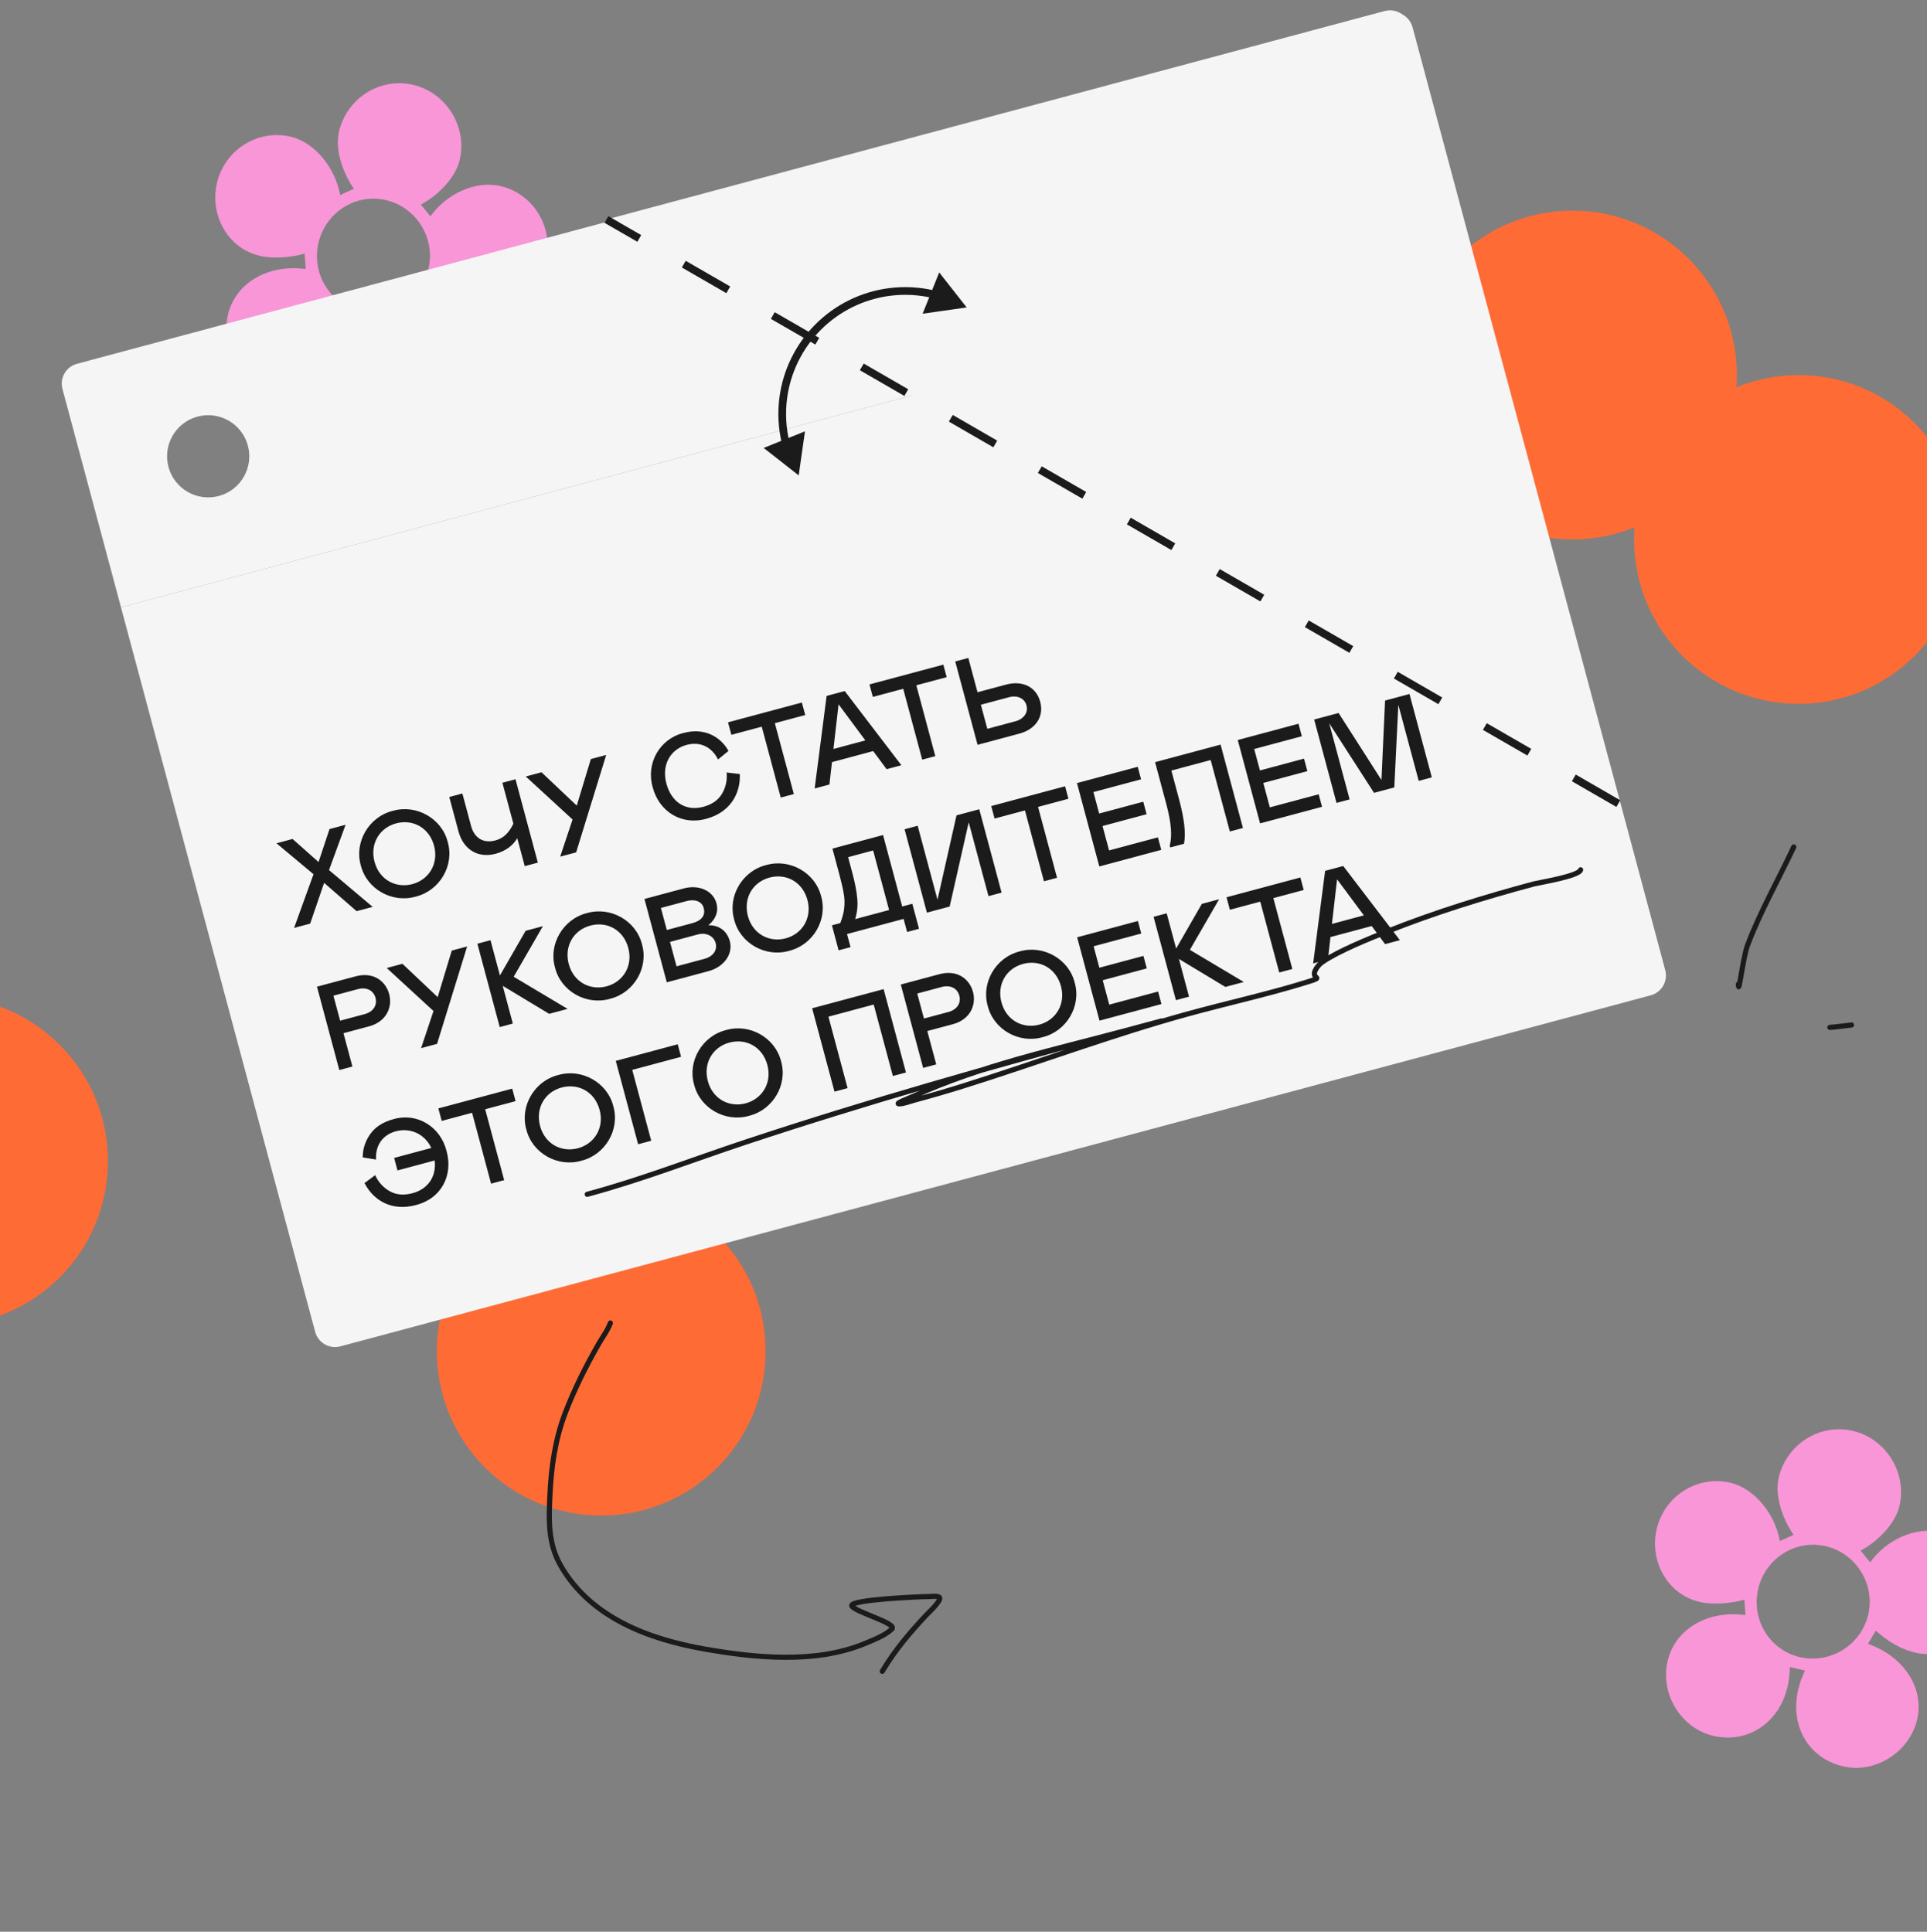
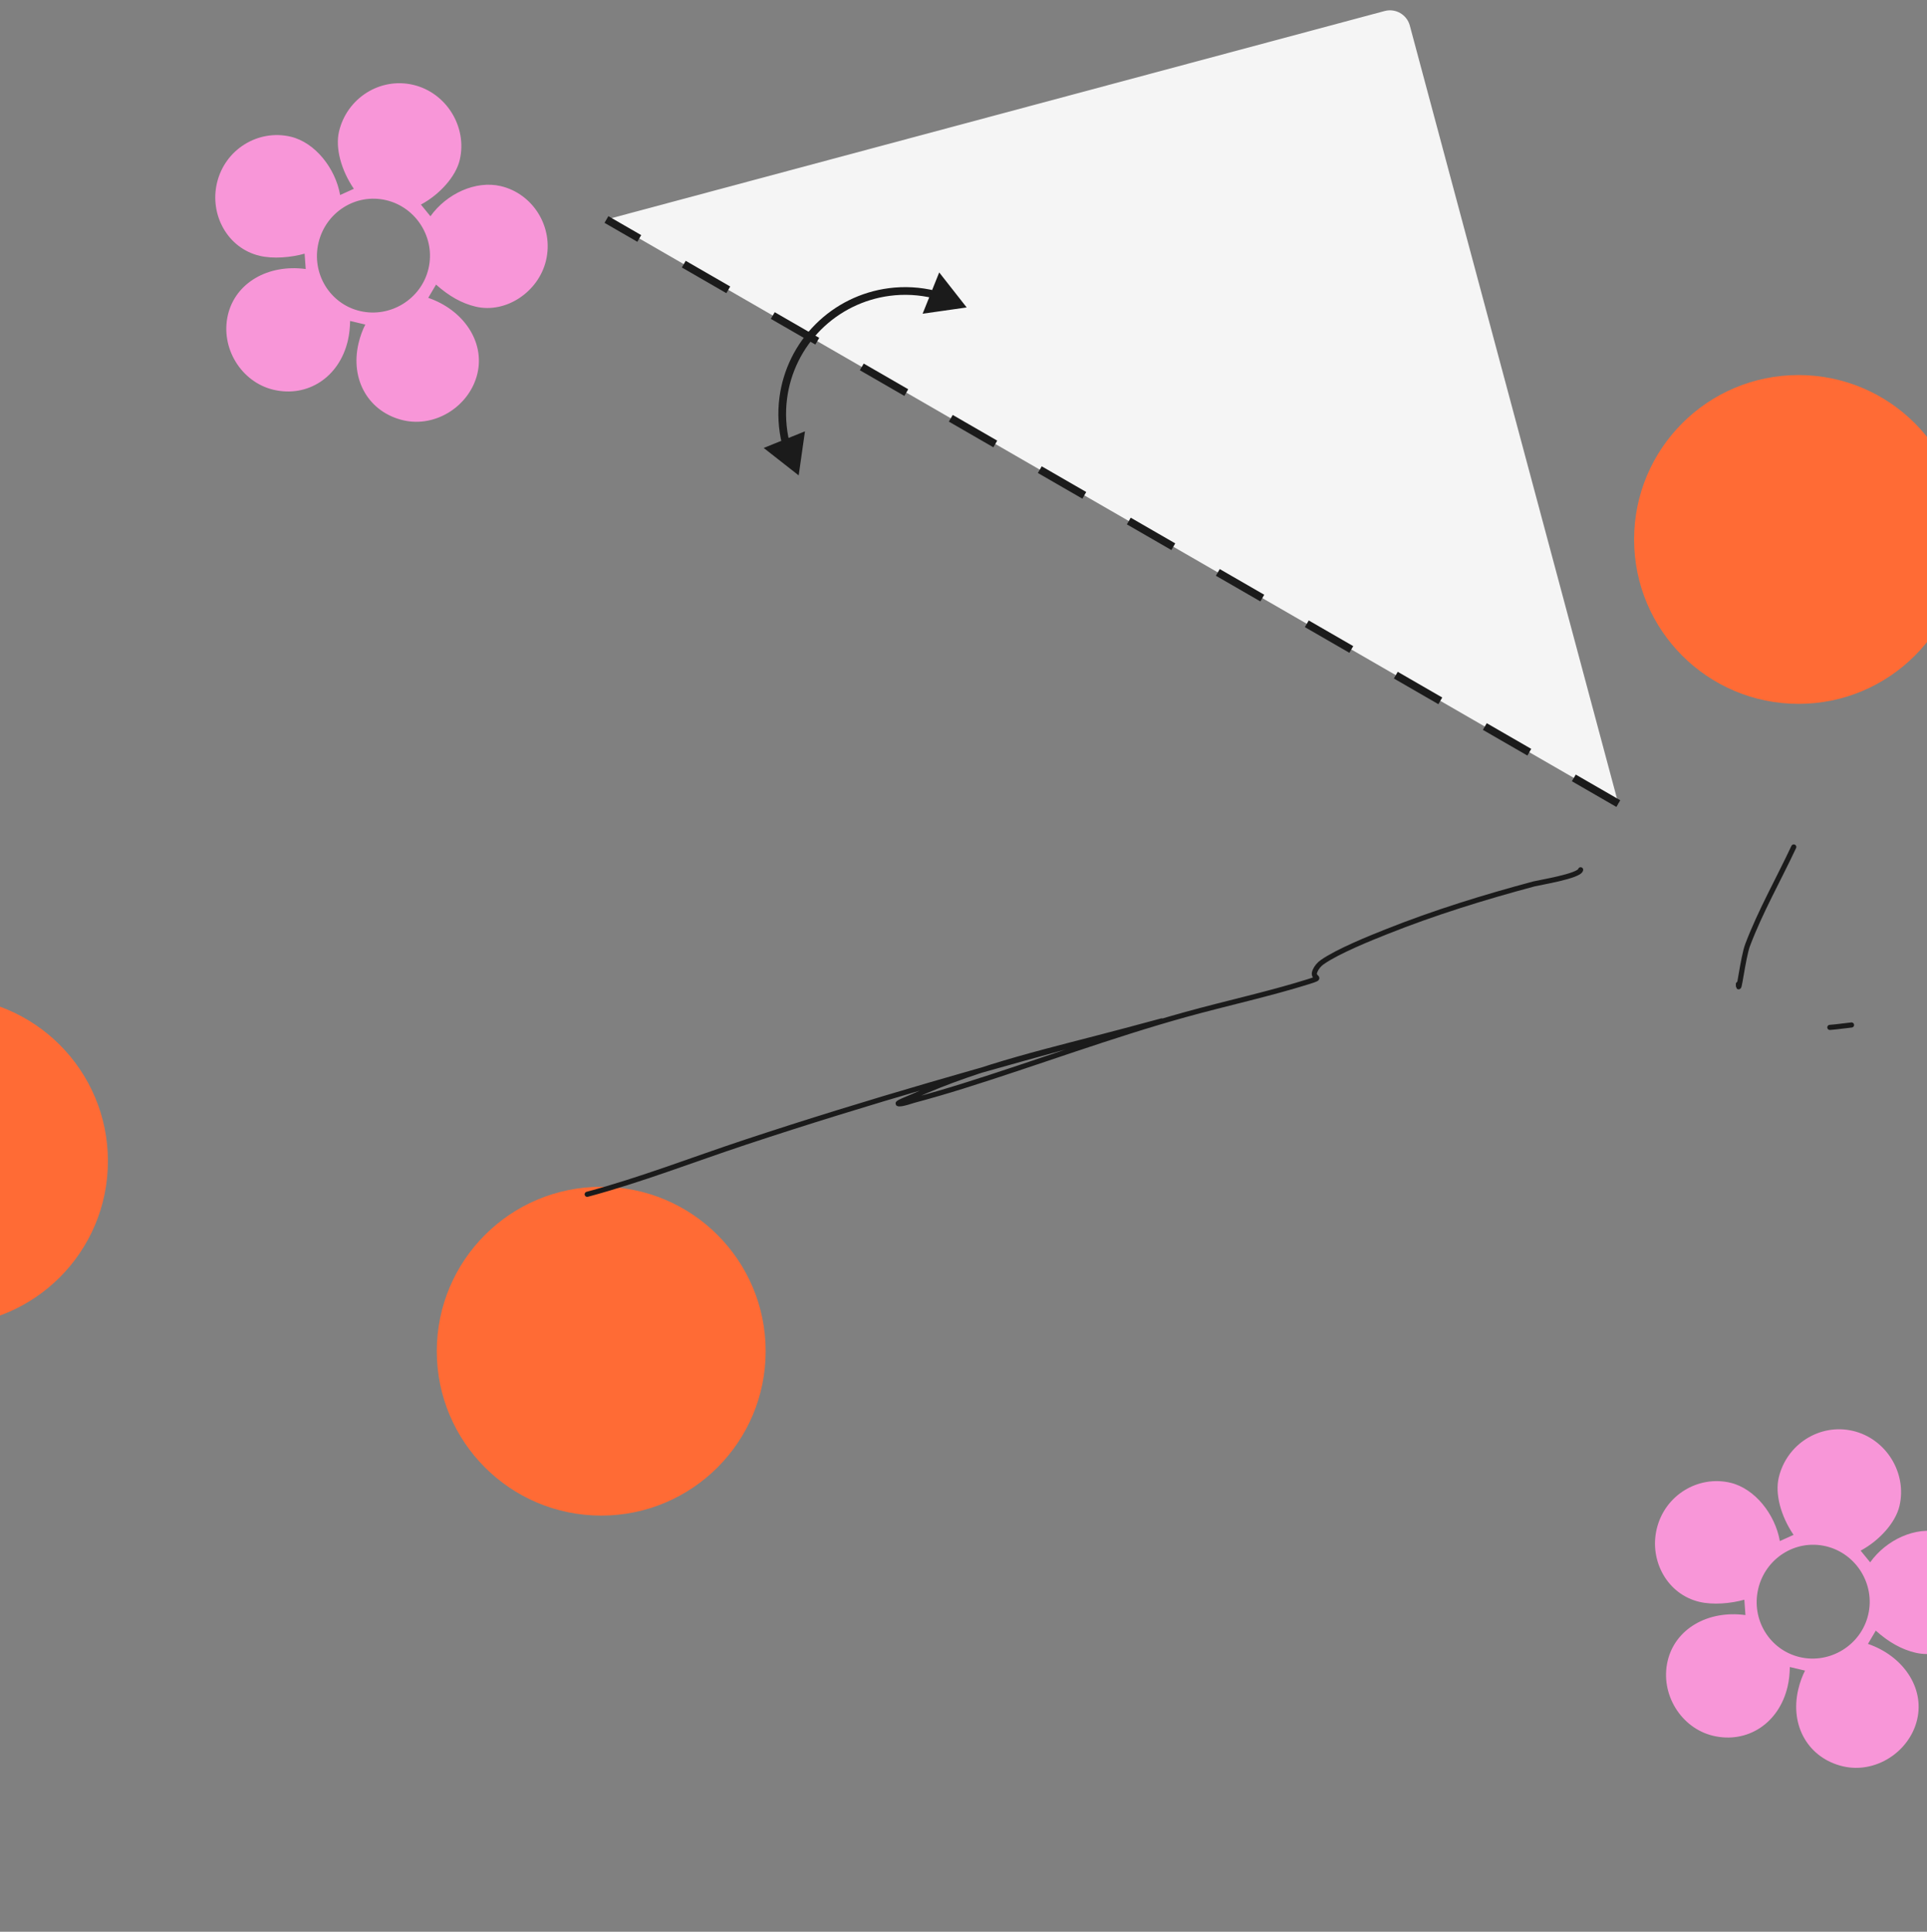
<svg xmlns="http://www.w3.org/2000/svg" width="375" height="376" viewBox="0 0 375 376" fill="none">
  <rect x="0" y="0" width="375" height="376" fill="#808080" stroke="none" />
  <g clip-path="url(#clip0_403_22264)">
-     <path d="M274 73C274 55.327 288.327 41 306 41C323.673 41 338 55.327 338 73C338 90.673 323.673 105 306 105C288.327 105 274 90.673 274 73Z" fill="#FF6B35" />
    <path d="M53.227 75.864C46.963 74.39 42.838 67.726 44.353 61.287C45.827 55.023 52.194 51.379 59.493 52.362L59.278 49.373C56.621 50.125 53.156 50.411 50.546 49.797C44.282 48.323 40.765 41.802 42.219 35.625C43.775 29.012 50.291 25.128 56.555 26.602C61.341 27.728 65.292 32.79 66.188 37.959L68.859 36.751C66.403 33.143 65.215 28.823 65.973 25.604C67.508 19.078 73.978 14.999 80.417 16.514C86.855 18.029 90.98 24.693 89.465 31.132C88.708 34.351 85.591 37.842 81.911 39.822L83.763 42.095C86.911 37.693 92.577 35.078 97.45 36.225C103.714 37.699 107.793 44.168 106.258 50.694C104.824 56.785 98.488 61.079 92.572 59.687C89.874 59.052 87.361 57.634 84.858 55.392L83.333 57.972C90.13 60.306 94.378 66.448 92.904 72.712C91.43 78.977 84.812 83.296 78.46 81.802C71.847 80.246 68.076 74.032 69.775 66.811C70.102 65.418 70.584 64.154 71.09 63.172L68.132 62.475C68.106 63.755 67.994 65.014 67.687 66.319C66.008 73.454 59.84 77.42 53.227 75.864ZM70.056 60.541C75.973 61.933 81.992 58.207 83.384 52.291C84.777 46.374 81.051 40.355 75.134 38.962C69.218 37.57 63.373 41.337 61.98 47.254C60.568 53.257 64.227 59.169 70.056 60.541Z" fill="#F896D8" />
    <path d="M333.403 337.864C327.139 336.39 323.014 329.726 324.529 323.287C326.003 317.023 332.37 313.379 339.668 314.362L339.454 311.373C336.797 312.125 333.332 312.411 330.722 311.797C324.457 310.323 320.941 303.802 322.395 297.625C323.951 291.012 330.467 287.127 336.731 288.602C341.517 289.728 345.468 294.79 346.363 299.959L349.035 298.751C346.578 295.143 345.391 290.823 346.149 287.604C347.684 281.078 354.154 276.999 360.592 278.514C367.031 280.029 371.156 286.693 369.641 293.132C368.884 296.351 365.766 299.842 362.086 301.822L363.939 304.095C367.087 299.693 372.753 297.078 377.625 298.225C383.89 299.699 387.969 306.168 386.433 312.694C385 318.785 378.664 323.079 372.747 321.686C370.05 321.052 367.537 319.634 365.034 317.392L363.509 319.972C370.306 322.306 374.554 328.448 373.08 334.712C371.605 340.977 364.988 345.297 358.636 343.802C352.023 342.246 348.251 336.032 349.951 328.81C350.278 327.418 350.759 326.154 351.266 325.171L348.308 324.475C348.282 325.755 348.17 327.014 347.862 328.319C346.183 335.454 340.016 339.42 333.403 337.864ZM350.232 322.541C356.149 323.933 362.168 320.207 363.56 314.29C364.953 308.374 361.227 302.355 355.31 300.962C349.393 299.57 343.548 303.337 342.156 309.254C340.743 315.257 344.403 321.169 350.232 322.541Z" fill="#F896D8" />
    <path d="M-43 226C-43 208.327 -28.673 194 -11 194C6.673 194 21 208.327 21 226C21 243.673 6.673 258 -11 258C-28.673 258 -43 243.673 -43 226Z" fill="#FF6B35" />
    <path d="M85 263C85 245.327 99.327 231 117 231C134.673 231 149 245.327 149 263C149 280.673 134.673 295 117 295C99.327 295 85 280.673 85 263Z" fill="#FF6B35" />
    <path d="M318 105C318 87.327 332.327 73 350 73C367.673 73 382 87.327 382 105C382 122.673 367.673 137 350 137C332.327 137 318 122.673 318 105Z" fill="#FF6B35" />
    <g clip-path="url(#clip1_403_22264)">
-       <path fill-rule="evenodd" clip-rule="evenodd" d="M11.119 71.843L273.851 1.444L286.274 47.808L23.543 118.207L11.119 71.843ZM48.24 86.743C49.384 91.01 46.851 95.397 42.584 96.54C38.316 97.684 33.929 95.151 32.786 90.884C31.642 86.616 34.175 82.229 38.443 81.086C42.71 79.942 47.097 82.475 48.24 86.743ZM258.951 38.565C263.219 37.422 265.751 33.035 264.608 28.767C263.464 24.499 259.078 21.967 254.81 23.11C250.542 24.254 248.009 28.64 249.153 32.908C250.296 37.176 254.683 39.709 258.951 38.565Z" fill="#F5F5F5" />
-       <rect width="272" height="150" transform="translate(23.543 118.207) rotate(-15)" fill="#F5F5F5" />
-       <path d="M57.227 180.615L61.01 170.16L53.806 164.139L56.936 163.301L61.989 167.786L64.122 161.375L67.252 160.537L64.024 169.353L72.527 176.516L69.398 177.354L63.076 171.843L60.357 179.777L57.227 180.615ZM76.438 157.827C81.049 156.492 86.011 159.337 87.135 163.905C88.452 168.447 85.572 173.368 80.91 174.518C76.299 175.853 71.344 173.031 70.213 168.44C68.902 163.921 71.776 158.976 76.438 157.827ZM80.258 172.084C83.457 171.227 85.407 168.12 84.47 164.619C83.532 161.119 80.359 159.385 77.09 160.261C73.821 161.137 71.953 164.271 72.885 167.748C73.829 171.272 77.059 172.941 80.258 172.084ZM102.117 168.587L100.657 163.139C99.906 164.508 98.423 165.651 96.476 166.173C92.836 167.148 90.119 165.168 89.231 161.853L87.429 155.13L89.979 154.447L91.669 160.752C92.321 163.186 94.108 164.199 96.403 163.584C97.956 163.167 98.988 162.195 99.905 160.334L97.769 152.36L100.319 151.676L104.667 167.904L102.117 168.587ZM109.011 166.74L111.421 159.51L102.321 151.14L105.381 150.32L112.238 156.806L114.979 147.748L117.969 146.947L112.117 165.908L109.011 166.74ZM129.679 152.505C130.692 156.284 133.566 157.924 136.858 157.042C138.55 156.589 139.765 155.742 140.501 154.501C141.236 153.26 141.539 151.887 141.403 150.358L143.97 150.664C144.141 154.643 141.93 158.168 137.479 159.36C132.607 160.74 128.228 157.938 127.013 153.22C125.672 148.585 128.369 143.812 133.007 142.669C137.133 141.563 140.245 143.438 141.769 146.16L139.73 147.825C138.591 145.521 136.387 144.248 133.628 144.987C130.475 145.832 128.704 148.866 129.679 152.505ZM156.048 136.744L156.7 139.178L150.789 140.762L154.485 154.555L151.935 155.239L148.239 141.445L142.327 143.029L141.675 140.595L156.048 136.744ZM158.534 153.47L160.862 135.454L164.386 134.51L175.411 148.948L172.536 149.718L169.927 146.194L161.906 148.343L161.408 152.7L158.534 153.47ZM162.189 145.782L168.401 144.118L163.189 137.091L162.189 145.782ZM183.577 129.367L184.229 131.802L178.318 133.385L182.014 147.179L179.464 147.862L175.768 134.069L169.856 135.653L169.204 133.219L183.577 129.367ZM190.238 144.975L185.89 128.748L188.44 128.064L190.229 134.741L195.816 133.244C198.876 132.424 201.626 133.6 202.428 136.591C203.229 139.581 201.435 141.975 198.375 142.795L190.238 144.975ZM192.136 141.858L197.607 140.392C199.253 139.951 200.128 138.673 199.762 137.305C199.395 135.937 197.998 135.268 196.352 135.709L190.881 137.175L192.136 141.858ZM66.842 201.105L68.581 207.596L66.031 208.279L61.683 192.052L69.217 190.033C72.602 189.126 75.036 190.884 75.737 193.504C76.415 196.031 75.187 198.869 71.826 199.77L66.842 201.105ZM66.19 198.671L70.942 197.398C72.588 196.957 73.469 195.702 73.072 194.218C72.674 192.734 71.283 192.088 69.638 192.529L64.885 193.803L66.19 198.671ZM81.947 204.015L84.358 196.784L75.257 188.415L78.317 187.595L85.174 194.081L87.915 185.023L90.905 184.222L85.053 203.182L81.947 204.015ZM97.25 199.914L92.902 183.687L95.452 183.003L97.291 189.865L102.291 181.171L105.652 180.27L99.967 190.117L110.464 196.374L106.871 197.336L97.831 191.882L99.8 199.231L97.25 199.914ZM114.234 177.722C118.846 176.387 123.807 179.232 124.932 183.801C126.249 188.343 123.368 193.264 118.707 194.413C114.095 195.748 109.14 192.927 108.009 188.335C106.699 183.816 109.573 178.872 114.234 177.722ZM118.055 191.979C121.254 191.122 123.204 188.015 122.266 184.515C121.328 181.014 118.155 179.28 114.887 180.156C111.618 181.032 109.749 184.167 110.681 187.644C111.625 191.168 114.855 192.836 118.055 191.979ZM129.759 191.203L125.411 174.976L133.061 172.926C136.052 172.125 138.781 173.406 139.427 175.817C139.855 177.417 139.293 178.934 137.839 180.094C139.888 180.042 141.478 181.156 142.025 183.196C142.702 185.723 140.864 188.228 137.873 189.029L129.759 191.203ZM129.763 181.015L134.747 179.68C136.578 179.189 137.318 178.146 136.939 176.732C136.585 175.411 135.197 174.963 133.598 175.391L128.614 176.727L129.763 181.015ZM131.657 188.086L137.105 186.626C138.751 186.185 139.638 184.954 139.266 183.563C138.912 182.241 137.501 181.427 135.832 181.874L130.384 183.334L131.657 188.086ZM149.098 168.38C153.71 167.045 158.671 169.89 159.796 174.459C161.112 179.001 158.232 183.922 153.571 185.072C148.959 186.407 144.004 183.585 142.873 178.993C141.563 174.474 144.437 169.53 149.098 168.38ZM152.918 182.638C156.118 181.78 158.068 178.674 157.13 175.173C156.192 171.673 153.019 169.939 149.75 170.815C146.482 171.69 144.613 174.825 145.545 178.302C146.489 181.826 149.719 183.495 152.918 182.638ZM163.198 184.977L161.893 180.108L163.516 179.674C163.946 178.589 164.203 177.601 164.287 176.709C164.388 175.788 164.367 174.874 164.2 173.974C164.057 173.069 163.787 171.874 163.389 170.39L161.991 165.174L171.844 162.534L175.571 176.444L177.541 175.916L178.846 180.784L176.528 181.405L175.844 178.855L164.833 181.806L165.516 184.356L163.198 184.977ZM166.414 178.897L173.021 177.127L169.915 165.536L165.047 166.84L165.823 169.738C166.376 171.801 166.707 173.501 166.823 174.862C166.963 176.216 166.828 177.569 166.414 178.897ZM188.514 160.055L184.808 176.453L180.38 177.64L176.032 161.412L178.582 160.729L182.439 175.125L186.139 158.704L190.567 157.517L194.915 173.745L192.365 174.428L188.514 160.055ZM207.27 153.042L207.922 155.476L202.01 157.06L205.706 170.853L203.156 171.537L199.46 157.743L193.549 159.327L192.897 156.893L207.27 153.042ZM209.583 152.422L221.406 149.254L222.058 151.688L212.785 154.173L213.903 158.346L222.48 156.048L223.133 158.482L214.555 160.78L215.829 165.532L225.333 162.986L225.986 165.42L213.931 168.65L209.583 152.422ZM227.738 164.95L227.639 164.579C228.114 162.737 227.974 160.265 226.955 156.464L224.781 148.35L237.531 144.933L241.879 161.161L239.329 161.844L235.602 147.935L227.952 149.985L229.443 155.548C230.48 159.42 230.808 162.314 230.404 164.236L227.738 164.95ZM240.87 144.039L252.693 140.871L253.345 143.305L244.072 145.79L245.19 149.963L253.767 147.664L254.42 150.098L245.842 152.397L247.116 157.149L256.62 154.602L257.273 157.036L245.218 160.266L240.87 144.039ZM278.637 151.312L276.087 151.995L272.118 137.182L271.335 153.268L267.394 154.324L258.672 140.784L262.642 155.598L260.092 156.281L255.743 140.053L260.496 138.78L268.836 151.826L269.537 136.358L274.289 135.084L278.637 151.312ZM70.932 230.28L73.002 228.732C73.648 230.124 74.597 231.162 75.855 231.868C77.113 232.575 78.588 232.702 80.28 232.248C83.247 231.453 84.965 229.055 84.586 225.877L77.353 227.815L76.701 225.381L83.933 223.443C82.647 220.681 79.809 219.454 77.05 220.193C74.291 220.933 73.019 223.137 73.184 225.702L70.586 225.28C70.587 223.615 71.08 222.116 72.052 220.737C73.025 219.359 74.528 218.385 76.591 217.832C81.133 216.515 85.691 219.245 86.895 224.016C88.215 228.756 85.927 233.294 80.901 234.566C76.404 235.771 72.779 233.836 70.932 230.28ZM99.679 211.894L100.331 214.328L94.42 215.912L98.116 229.705L95.566 230.389L91.87 216.595L85.958 218.179L85.306 215.745L99.679 211.894ZM108.655 209.24C113.266 207.905 118.228 210.75 119.353 215.319C120.669 219.861 117.789 224.782 113.127 225.931C108.516 227.266 103.561 224.445 102.43 219.853C101.119 215.334 103.994 210.39 108.655 209.24ZM112.475 223.497C115.674 222.64 117.625 219.533 116.687 216.033C115.749 212.532 112.576 210.799 109.307 211.674C106.038 212.55 104.17 215.685 105.102 219.162C106.046 222.686 109.276 224.354 112.475 223.497ZM132.539 205.698L123.034 208.245L126.73 222.038L124.18 222.721L119.832 206.494L131.887 203.264L132.539 205.698ZM141.3 200.493C145.912 199.158 150.873 202.003 151.998 206.571C153.314 211.113 150.434 216.035 145.773 217.184C141.161 218.519 136.206 215.698 135.075 211.106C133.765 206.587 136.639 201.643 141.3 200.493ZM145.12 214.75C148.319 213.893 150.27 210.786 149.332 207.286C148.394 203.785 145.221 202.051 141.952 202.927C138.684 203.803 136.815 206.937 137.747 210.415C138.691 213.938 141.921 215.607 145.12 214.75ZM170.027 195.529L161.217 197.889L164.944 211.799L162.394 212.482L158.046 196.254L171.956 192.527L176.304 208.755L173.754 209.438L170.027 195.529ZM180.456 200.685L182.195 207.176L179.645 207.86L175.297 191.632L182.831 189.613C186.216 188.706 188.65 190.464 189.352 193.084C190.029 195.611 188.802 198.449 185.44 199.35L180.456 200.685ZM179.804 198.251L184.556 196.978C186.202 196.537 187.083 195.282 186.686 193.798C186.288 192.315 184.898 191.668 183.252 192.109L178.499 193.383L179.804 198.251ZM198.441 185.182C203.052 183.847 208.014 186.692 209.138 191.261C210.455 195.803 207.574 200.724 202.913 201.873C198.301 203.208 193.346 200.387 192.215 195.795C190.905 191.276 193.779 186.332 198.441 185.182ZM202.261 199.439C205.46 198.582 207.41 195.475 206.472 191.975C205.534 188.474 202.362 186.74 199.093 187.616C195.824 188.492 193.956 191.627 194.888 195.104C195.832 198.628 199.062 200.296 202.261 199.439ZM209.618 182.436L221.441 179.268L222.093 181.702L212.82 184.187L213.938 188.359L222.515 186.061L223.168 188.495L214.59 190.794L215.864 195.546L225.368 192.999L226.02 195.433L213.966 198.663L209.618 182.436ZM228.839 194.678L224.491 178.45L227.041 177.767L228.88 184.629L233.88 175.935L237.242 175.034L231.556 184.881L242.053 191.137L238.46 192.1L229.42 186.646L231.39 193.995L228.839 194.678ZM253.058 170.796L253.71 173.23L247.798 174.814L251.494 188.608L248.944 189.291L245.248 175.497L239.337 177.081L238.685 174.647L253.058 170.796ZM255.543 187.523L257.872 169.506L261.395 168.562L272.42 183.001L269.545 183.771L266.936 180.246L258.915 182.395L258.418 186.752L255.543 187.523ZM259.198 179.835L265.411 178.17L260.199 171.144L259.198 179.835Z" fill="#1B1B1B" />
-     </g>
+       </g>
    <g style="mix-blend-mode:multiply">
      <path d="M274.353 4.975C273.781 2.841 271.587 1.575 269.454 2.146L118.014 42.725L314.931 156.415L274.353 4.975Z" fill="#F5F5F5" />
    </g>
    <path d="M314.931 156.415L118.014 42.725" stroke="#1B1B1B" stroke-width="1.5" stroke-dasharray="10 10" />
    <path d="M188.118 59.842L182.773 53.028L179.544 61.063L188.118 59.842ZM155.428 92.532L156.649 83.958L148.614 87.187L155.428 92.532ZM182.034 56.597C179.076 55.871 175.99 55.695 172.931 56.097L173.127 57.584C176 57.206 178.898 57.372 181.676 58.054L182.034 56.597ZM172.931 56.097C167.544 56.806 162.542 59.273 158.701 63.115L159.761 64.176C163.37 60.567 168.068 58.251 173.127 57.584L172.931 56.097ZM158.701 63.115C154.859 66.957 152.392 71.959 151.683 77.345L153.17 77.541C153.836 72.482 156.153 67.784 159.761 64.176L158.701 63.115ZM151.683 77.345C151.28 80.404 151.457 83.49 152.183 86.448L153.64 86.09C152.958 83.313 152.792 80.414 153.17 77.541L151.683 77.345Z" fill="#1B1B1B" />
    <path d="M114.273 232.462C124.721 229.662 134.825 225.713 145.086 222.311C168.909 214.412 192.968 207.587 217.2 201.094C220.014 200.34 222.829 199.586 225.643 198.832C227.891 198.23 221.149 200.036 218.902 200.638C205.075 204.343 190.91 207.394 177.83 213.345C176.859 213.787 173.94 214.866 175.007 214.855C175.891 214.846 177.009 214.389 177.823 214.171C181.005 213.318 184.166 212.402 187.31 211.418C201.811 206.881 216.069 201.533 230.716 197.473C238.688 195.263 246.844 193.511 254.737 191.036C257.771 190.085 255.203 190.649 255.907 188.986C256.199 188.297 256.721 187.68 257.337 187.253C260.433 185.103 266.706 182.588 269.82 181.348C279.212 177.606 288.793 174.65 298.543 172.038C299.378 171.814 307.341 170.535 307.595 169.297" stroke="#1B1B1B" stroke-linecap="round" />
-     <path d="M118.781 257.515C118.245 258.969 117.226 260.296 116.466 261.631C114.007 265.948 111.727 270.467 109.962 275.116C108.044 280.17 107.277 285.499 107.023 290.878C106.786 295.912 106.594 300.427 109.191 304.878C115.039 314.903 126.25 319.058 137.116 320.971C146.962 322.705 158.682 323.869 168.201 319.943C169.817 319.276 172.307 318.317 173.565 317.077C174.706 315.952 166.225 313.741 165.757 312.557C165.284 311.357 179.026 310.757 180.841 310.757C181.192 310.757 182.578 310.562 182.843 310.959C183.24 311.555 180.537 314.059 180.326 314.284C177.005 317.83 174.2 321.126 171.691 325.307" stroke="#1B1B1B" stroke-linecap="round" />
    <path d="M338.301 191.548C338.301 194.158 339.171 186.367 340.096 183.926C342.577 177.38 346.101 171.194 349.071 164.857" stroke="#1B1B1B" stroke-linecap="round" />
    <path d="M356.094 199.977C357.5 199.876 358.905 199.649 360.308 199.508" stroke="#1B1B1B" stroke-linecap="round" />
  </g>
  <defs>
    <clipPath id="clip0_403_22264">
      <rect width="375" height="375" fill="white" transform="translate(0 0.739)" />
    </clipPath>
    <clipPath id="clip1_403_22264">
      <path d="M12.154 75.706C11.583 73.572 12.849 71.379 14.983 70.807L269.987 2.479C272.121 1.907 274.314 3.174 274.886 5.307L324.062 188.833C324.634 190.967 323.367 193.161 321.233 193.732L66.229 262.061C64.095 262.632 61.902 261.366 61.33 259.232L12.154 75.706Z" fill="white" />
    </clipPath>
  </defs>
</svg>